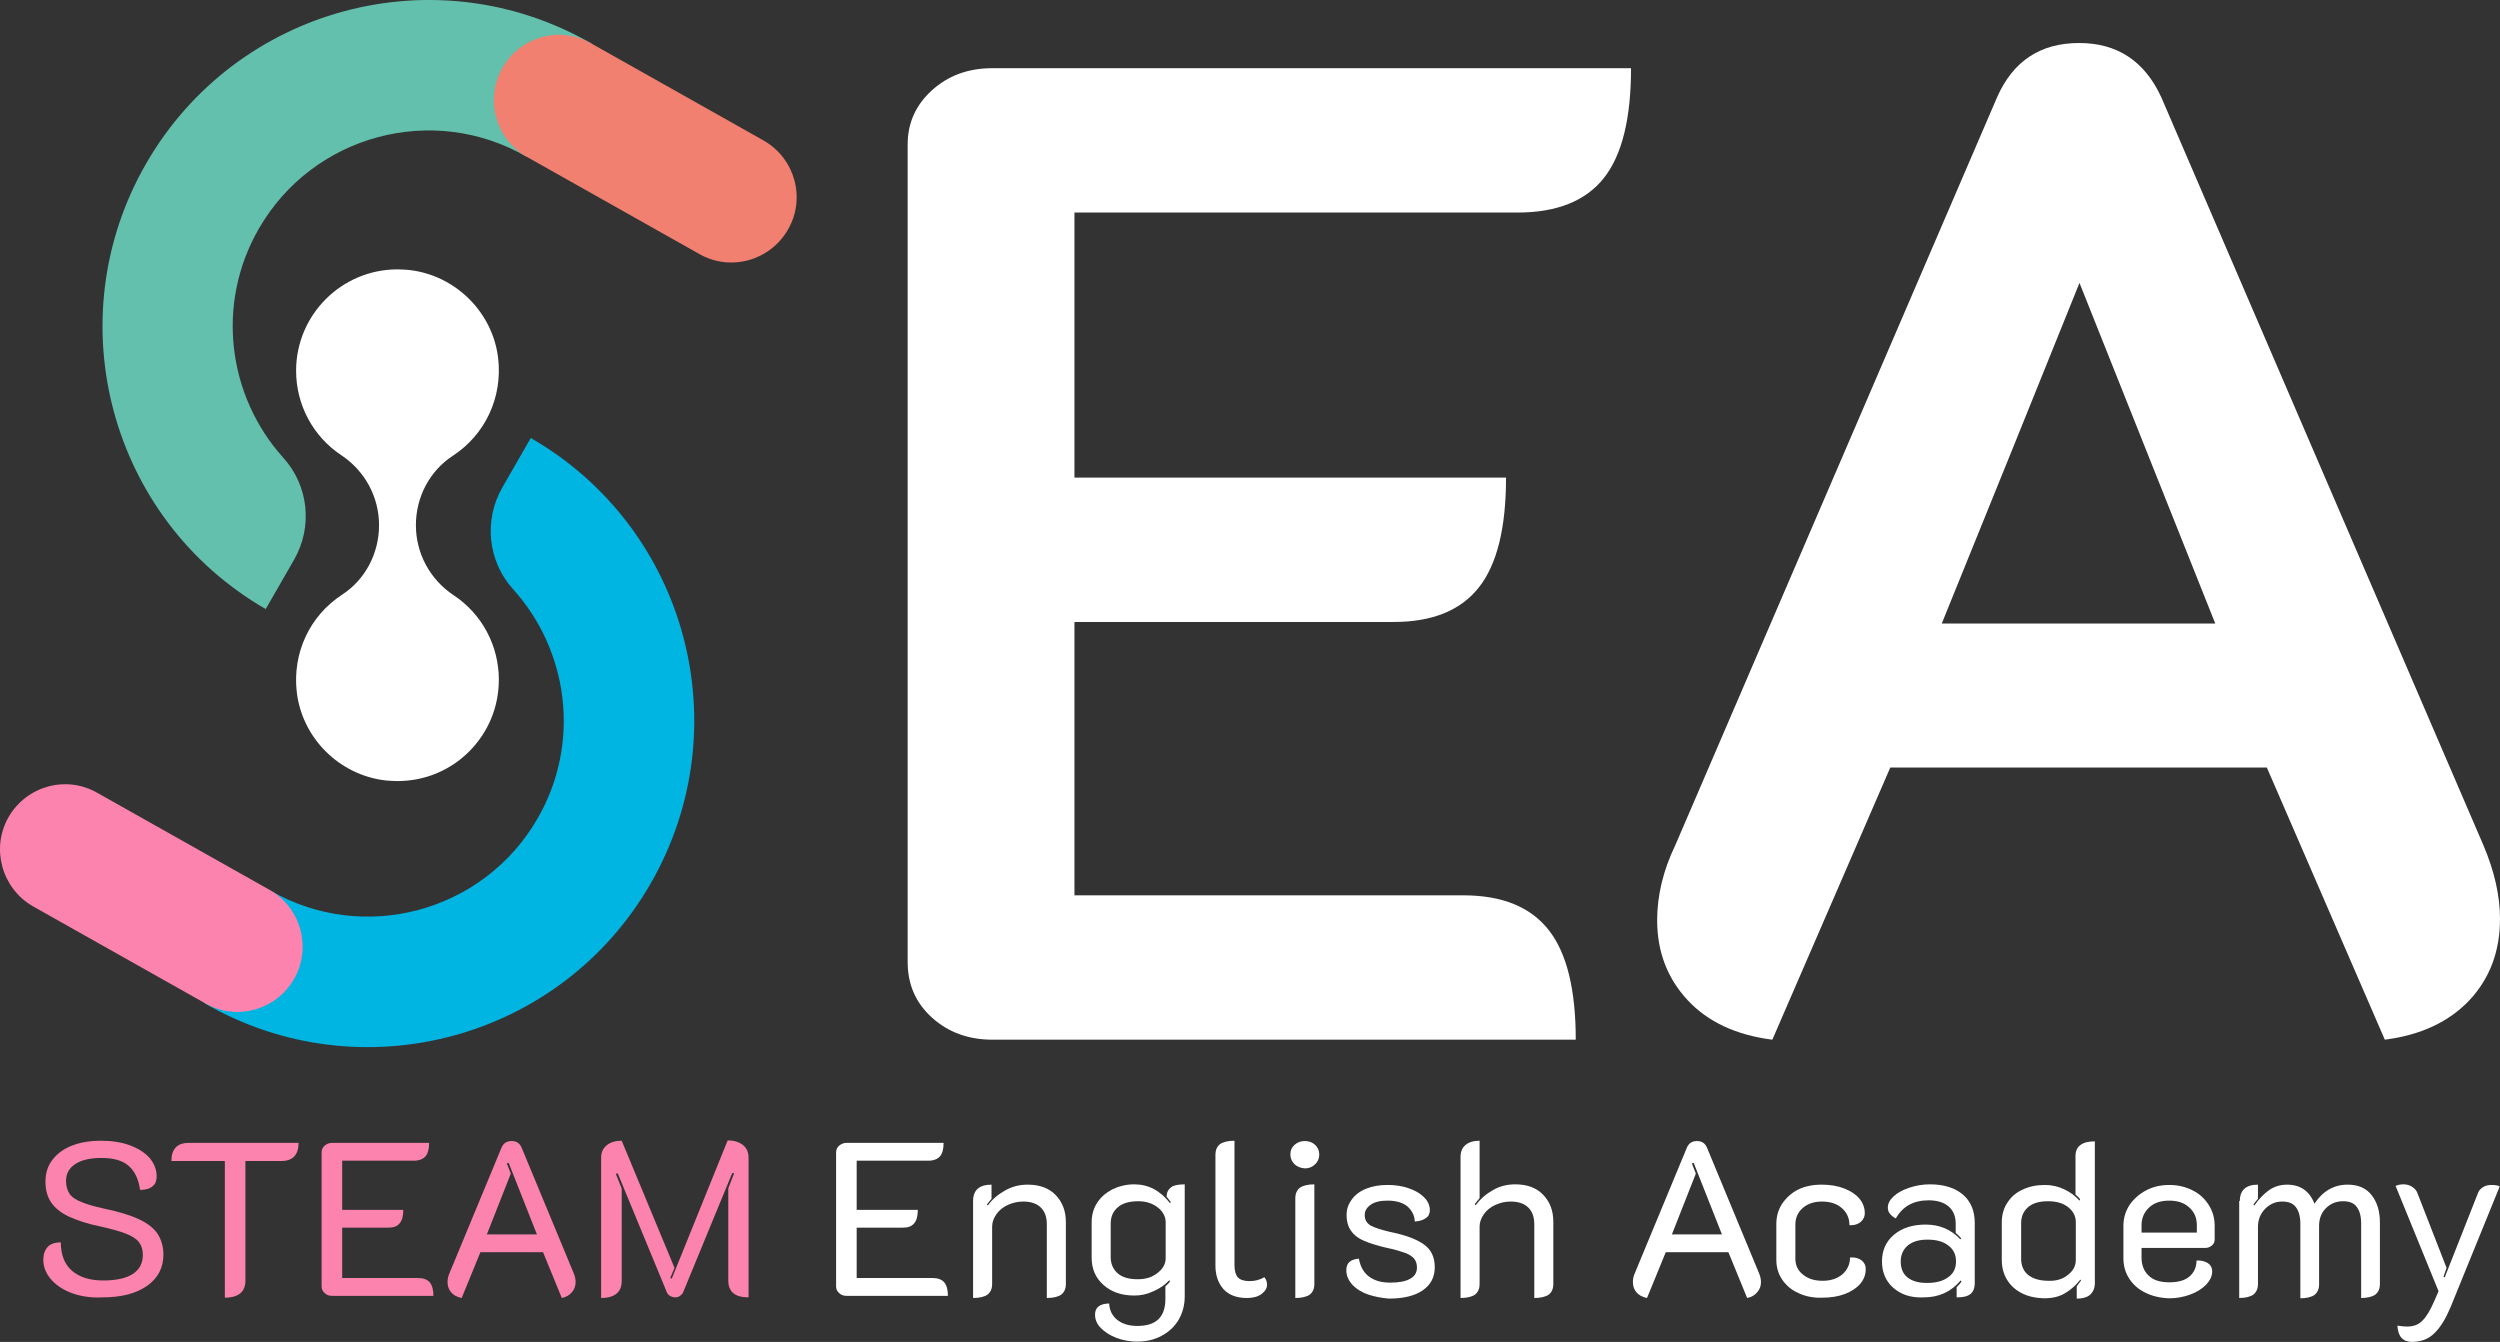
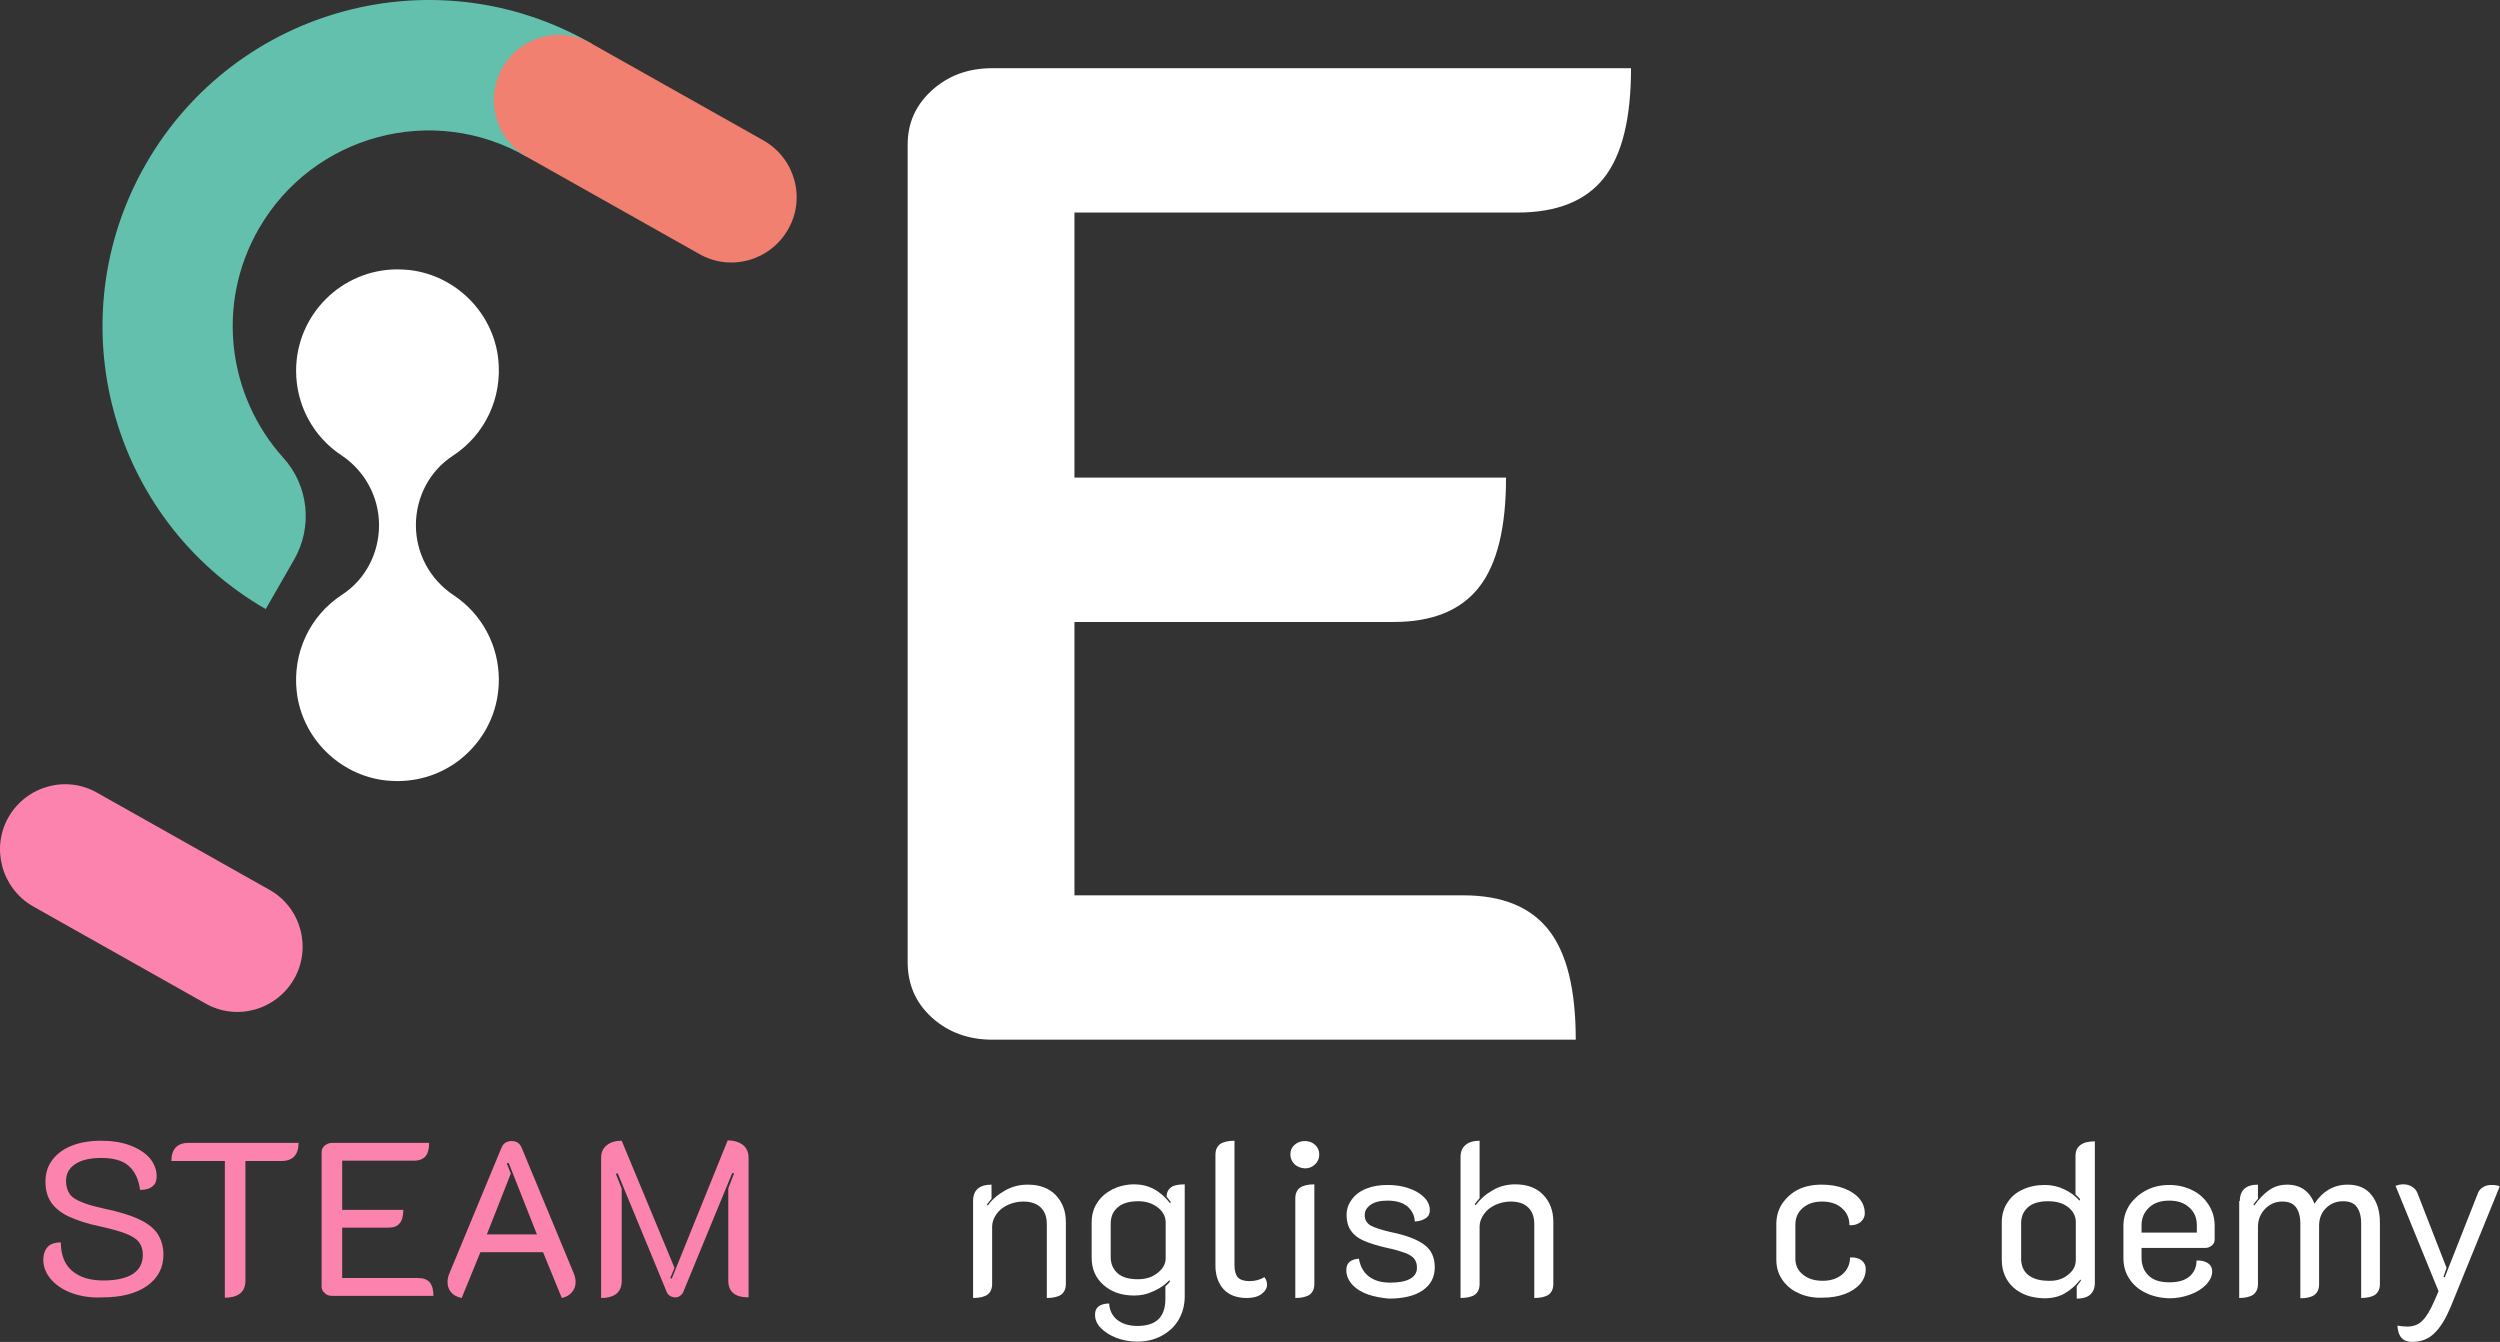
<svg xmlns="http://www.w3.org/2000/svg" width="136" height="73" viewBox="0 0 136 73" fill="none">
  <rect x="0" y="0" width="136" height="73" fill="#333333" stroke="none" />
  <path d="M49.377 7.853C49.377 6.701 49.812 5.715 50.697 4.913C51.583 4.111 52.669 3.71 53.989 3.71H88.728C88.728 6.433 88.244 8.422 87.258 9.675C86.272 10.928 84.701 11.563 82.546 11.563H58.45V25.982H81.928C81.928 28.706 81.443 30.694 80.457 31.947C79.471 33.2 77.934 33.835 75.812 33.835H58.45V48.706H79.605C81.727 48.706 83.264 49.341 84.25 50.594C85.236 51.847 85.721 53.835 85.721 56.559H53.989C52.686 56.559 51.583 56.158 50.697 55.356C49.812 54.554 49.377 53.551 49.377 52.332V7.853Z" fill="white" />
  <path d="M3.86 70.327C3.376 70.143 3.008 69.876 2.741 69.558C2.49 69.241 2.356 68.906 2.356 68.539C2.356 68.238 2.44 68.004 2.59 67.837C2.741 67.67 2.991 67.586 3.309 67.586C3.309 68.255 3.509 68.773 3.91 69.124C4.311 69.475 4.879 69.658 5.615 69.658C6.316 69.658 6.851 69.541 7.219 69.307C7.586 69.073 7.77 68.723 7.77 68.272C7.77 67.987 7.703 67.77 7.57 67.586C7.436 67.403 7.202 67.252 6.868 67.119C6.534 66.985 6.066 66.851 5.447 66.718C4.712 66.567 4.144 66.367 3.71 66.166C3.275 65.949 2.974 65.698 2.774 65.398C2.573 65.097 2.473 64.729 2.473 64.278C2.473 63.827 2.59 63.443 2.841 63.109C3.091 62.774 3.442 62.507 3.91 62.323C4.378 62.139 4.913 62.056 5.514 62.056C6.099 62.056 6.617 62.139 7.068 62.306C7.519 62.474 7.887 62.708 8.138 62.992C8.388 63.292 8.522 63.627 8.522 63.994C8.522 64.228 8.455 64.412 8.305 64.529C8.154 64.662 7.937 64.729 7.62 64.729C7.536 64.128 7.319 63.693 6.985 63.409C6.651 63.125 6.149 62.992 5.514 62.992C4.896 62.992 4.412 63.109 4.094 63.326C3.76 63.543 3.593 63.844 3.593 64.245C3.593 64.529 3.66 64.746 3.777 64.93C3.893 65.114 4.111 65.264 4.412 65.381C4.712 65.515 5.13 65.632 5.665 65.749C6.467 65.916 7.118 66.116 7.57 66.333C8.037 66.55 8.372 66.818 8.572 67.119C8.773 67.436 8.89 67.804 8.89 68.255C8.89 68.973 8.589 69.541 7.987 69.959C7.386 70.377 6.584 70.577 5.564 70.577C4.913 70.611 4.345 70.51 3.86 70.327Z" fill="#FB83AD" />
  <path d="M12.232 63.159H9.324C9.324 62.507 9.642 62.173 10.26 62.173H16.242C16.242 62.825 15.924 63.159 15.306 63.159H13.351V69.675C13.351 69.976 13.251 70.21 13.067 70.36C12.883 70.51 12.599 70.594 12.232 70.594V63.159Z" fill="#FB83AD" />
  <path d="M17.495 62.691C17.495 62.541 17.545 62.423 17.662 62.323C17.779 62.223 17.913 62.173 18.063 62.173H23.343C23.343 62.507 23.277 62.758 23.143 62.908C23.009 63.058 22.792 63.142 22.508 63.142H18.615V65.815H21.94C21.94 66.15 21.873 66.4 21.739 66.55C21.606 66.718 21.405 66.784 21.121 66.784H18.615V69.525H22.759C23.043 69.525 23.243 69.608 23.377 69.758C23.511 69.926 23.578 70.159 23.578 70.494H18.063C17.896 70.494 17.762 70.444 17.662 70.343C17.545 70.243 17.495 70.126 17.495 69.976V62.691Z" fill="#FB83AD" />
  <path d="M24.547 70.31C24.413 70.159 24.346 69.959 24.346 69.742C24.346 69.591 24.38 69.424 24.446 69.274L27.287 62.423C27.387 62.19 27.571 62.073 27.838 62.073C28.089 62.073 28.273 62.19 28.373 62.423L31.214 69.274C31.281 69.441 31.314 69.591 31.314 69.742C31.314 69.959 31.247 70.143 31.113 70.293C30.98 70.46 30.796 70.561 30.562 70.611L29.543 68.121H26.134L25.115 70.611C24.864 70.561 24.68 70.46 24.547 70.31ZM29.209 67.152L27.671 63.259L27.571 63.292L27.788 63.844L26.485 67.152H29.209Z" fill="#FB83AD" />
  <path d="M32.701 62.992C32.701 62.691 32.801 62.474 33.002 62.306C33.202 62.139 33.47 62.056 33.821 62.056L36.694 68.973L36.461 69.525L36.544 69.558L39.585 62.039C39.936 62.039 40.204 62.123 40.421 62.29C40.621 62.457 40.722 62.691 40.722 62.975V70.577C39.986 70.577 39.619 70.276 39.619 69.658V64.646L39.936 63.827L39.836 63.81L37.179 70.26C37.146 70.36 37.079 70.427 36.995 70.494C36.912 70.561 36.812 70.577 36.728 70.577C36.628 70.577 36.527 70.544 36.444 70.494C36.36 70.444 36.294 70.36 36.26 70.26L33.603 63.827L33.503 63.86L33.821 64.662V69.692C33.821 69.993 33.72 70.226 33.536 70.377C33.353 70.527 33.069 70.611 32.701 70.611V62.992Z" fill="#FB83AD" />
-   <path d="M45.484 62.691C45.484 62.541 45.534 62.423 45.651 62.323C45.768 62.223 45.902 62.173 46.052 62.173H51.332C51.332 62.507 51.265 62.758 51.132 62.908C50.998 63.058 50.781 63.142 50.497 63.142H46.603V65.815H49.929C49.929 66.15 49.862 66.4 49.728 66.55C49.594 66.718 49.394 66.784 49.11 66.784H46.603V69.525H50.747C51.031 69.525 51.232 69.608 51.366 69.758C51.499 69.926 51.566 70.159 51.566 70.494H46.052C45.885 70.494 45.751 70.444 45.651 70.343C45.534 70.243 45.484 70.126 45.484 69.976V62.691Z" fill="white" />
  <path d="M52.936 65.331C52.936 64.746 53.27 64.445 53.939 64.445V65.214C53.872 65.281 53.788 65.398 53.688 65.531L53.738 65.581C53.972 65.247 54.29 64.98 54.674 64.763C55.058 64.546 55.459 64.445 55.911 64.445C56.546 64.445 57.064 64.629 57.431 65.013C57.799 65.398 57.983 65.882 57.983 66.484V69.842C57.983 70.109 57.899 70.293 57.732 70.427C57.565 70.544 57.297 70.611 56.947 70.611V66.601C56.947 66.216 56.846 65.916 56.629 65.698C56.412 65.481 56.094 65.364 55.66 65.364C55.359 65.364 55.092 65.431 54.825 65.548C54.574 65.665 54.357 65.832 54.206 66.049C54.056 66.266 53.972 66.484 53.972 66.734V69.842C53.972 70.109 53.889 70.293 53.722 70.427C53.555 70.544 53.287 70.611 52.936 70.611V65.331Z" fill="white" />
  <path d="M60.74 72.783C60.389 72.649 60.105 72.465 59.888 72.248C59.67 72.031 59.57 71.78 59.57 71.513C59.57 71.312 59.637 71.162 59.771 71.062C59.904 70.962 60.105 70.911 60.339 70.911C60.355 71.279 60.506 71.58 60.773 71.797C61.041 72.014 61.408 72.131 61.876 72.131C62.895 72.131 63.397 71.647 63.397 70.661V69.976C63.514 69.876 63.597 69.792 63.647 69.708L63.614 69.642C63.38 69.892 63.096 70.093 62.745 70.243C62.394 70.41 62.06 70.477 61.709 70.477C61.024 70.477 60.472 70.293 60.038 69.909C59.603 69.525 59.386 69.04 59.386 68.422V66.5C59.386 66.099 59.486 65.732 59.687 65.431C59.888 65.114 60.172 64.88 60.523 64.696C60.873 64.529 61.274 64.428 61.692 64.428C62.477 64.428 63.112 64.763 63.647 65.448L63.697 65.398L63.463 65.097C63.463 64.88 63.547 64.713 63.697 64.596C63.848 64.479 64.098 64.428 64.449 64.428V70.527C64.449 70.995 64.332 71.429 64.115 71.797C63.898 72.165 63.597 72.449 63.196 72.666C62.795 72.883 62.361 72.983 61.859 72.983C61.475 72.983 61.091 72.916 60.74 72.783ZM62.979 69.241C63.28 69.007 63.413 68.739 63.413 68.439V66.5C63.413 66.183 63.263 65.899 62.979 65.682C62.695 65.465 62.344 65.347 61.926 65.347C61.458 65.347 61.074 65.448 60.823 65.665C60.556 65.882 60.422 66.183 60.422 66.567V68.388C60.422 68.756 60.556 69.057 60.807 69.274C61.057 69.491 61.425 69.591 61.893 69.591C62.344 69.591 62.695 69.475 62.979 69.241Z" fill="white" />
  <path d="M66.555 70.126C66.271 69.809 66.12 69.374 66.12 68.856V62.825C66.12 62.557 66.204 62.373 66.371 62.24C66.538 62.123 66.805 62.056 67.156 62.056V68.823C67.156 69.14 67.223 69.358 67.34 69.491C67.474 69.625 67.674 69.692 67.975 69.692C68.276 69.692 68.543 69.625 68.777 69.475C68.877 69.591 68.927 69.725 68.927 69.892C68.927 70.076 68.827 70.243 68.627 70.394C68.426 70.544 68.159 70.611 67.825 70.611C67.273 70.611 66.839 70.444 66.555 70.126Z" fill="white" />
  <path d="M70.431 63.343C70.281 63.192 70.197 63.025 70.197 62.808C70.197 62.591 70.264 62.423 70.431 62.273C70.582 62.139 70.766 62.073 70.983 62.073C71.2 62.073 71.384 62.139 71.534 62.273C71.684 62.407 71.768 62.591 71.768 62.808C71.768 63.025 71.684 63.209 71.534 63.343C71.384 63.493 71.2 63.56 70.983 63.56C70.766 63.543 70.582 63.476 70.431 63.343ZM70.465 65.197C70.465 64.93 70.548 64.746 70.715 64.612C70.882 64.495 71.15 64.428 71.501 64.428V69.842C71.501 70.109 71.417 70.293 71.25 70.427C71.083 70.544 70.816 70.611 70.465 70.611V65.197Z" fill="white" />
  <path d="M74.442 70.427C74.091 70.31 73.79 70.126 73.573 69.892C73.356 69.658 73.239 69.391 73.239 69.09C73.239 68.706 73.472 68.505 73.924 68.472C74.007 68.923 74.191 69.241 74.492 69.458C74.793 69.675 75.16 69.775 75.628 69.775C76.096 69.775 76.447 69.708 76.697 69.575C76.948 69.441 77.082 69.241 77.082 68.957C77.082 68.756 77.032 68.606 76.931 68.472C76.831 68.355 76.664 68.238 76.43 68.154C76.196 68.071 75.879 67.971 75.461 67.887C74.943 67.77 74.525 67.637 74.208 67.503C73.89 67.369 73.656 67.185 73.506 66.968C73.339 66.751 73.255 66.45 73.255 66.083C73.255 65.765 73.356 65.498 73.539 65.247C73.723 64.997 73.99 64.796 74.325 64.662C74.659 64.529 75.043 64.462 75.478 64.462C75.879 64.462 76.246 64.512 76.597 64.629C76.948 64.746 77.232 64.896 77.449 65.114C77.667 65.314 77.784 65.565 77.784 65.832C77.784 66.016 77.717 66.166 77.566 66.266C77.416 66.367 77.232 66.434 76.965 66.45C76.948 66.099 76.798 65.832 76.547 65.615C76.296 65.414 75.929 65.314 75.478 65.314C75.093 65.314 74.793 65.381 74.575 65.531C74.358 65.682 74.241 65.865 74.241 66.099C74.241 66.35 74.341 66.534 74.559 66.668C74.776 66.784 75.127 66.901 75.628 67.018C76.463 67.185 77.082 67.419 77.466 67.703C77.867 67.987 78.051 68.405 78.051 68.94C78.051 69.475 77.834 69.892 77.399 70.193C76.965 70.494 76.347 70.644 75.561 70.644C75.177 70.611 74.793 70.544 74.442 70.427Z" fill="white" />
  <path d="M79.454 62.941C79.454 62.657 79.538 62.44 79.722 62.29C79.889 62.139 80.156 62.056 80.49 62.056V65.18C80.374 65.314 80.29 65.414 80.223 65.515L80.273 65.565C80.524 65.231 80.825 64.963 81.209 64.746C81.577 64.529 81.994 64.428 82.429 64.428C83.064 64.428 83.582 64.612 83.949 64.997C84.317 65.381 84.501 65.865 84.501 66.467V69.842C84.501 70.109 84.417 70.293 84.25 70.427C84.083 70.544 83.816 70.611 83.465 70.611V66.601C83.465 66.216 83.365 65.916 83.147 65.698C82.93 65.481 82.613 65.364 82.178 65.364C81.877 65.364 81.61 65.431 81.343 65.548C81.092 65.665 80.875 65.832 80.725 66.049C80.574 66.266 80.49 66.484 80.49 66.734V69.842C80.49 70.109 80.407 70.293 80.24 70.427C80.073 70.544 79.805 70.611 79.454 70.611V62.941Z" fill="white" />
-   <path d="M89.029 70.31C88.895 70.159 88.829 69.959 88.829 69.742C88.829 69.591 88.862 69.424 88.929 69.274L91.77 62.423C91.87 62.19 92.054 62.073 92.321 62.073C92.572 62.073 92.755 62.19 92.856 62.423L95.696 69.274C95.763 69.441 95.797 69.591 95.797 69.742C95.797 69.959 95.73 70.143 95.596 70.293C95.462 70.46 95.279 70.561 95.045 70.611L94.025 68.121H90.617L89.597 70.611C89.347 70.561 89.163 70.46 89.029 70.31ZM93.674 67.152L92.137 63.259L92.037 63.292L92.254 63.844L90.951 67.152H93.674Z" fill="white" />
  <path d="M97.835 70.343C97.451 70.176 97.167 69.926 96.95 69.608C96.732 69.291 96.632 68.923 96.632 68.522V66.601C96.632 66.183 96.732 65.815 96.95 65.481C97.167 65.164 97.451 64.896 97.818 64.713C98.186 64.529 98.621 64.445 99.105 64.445C99.556 64.445 99.957 64.512 100.308 64.646C100.659 64.779 100.943 64.963 101.144 65.197C101.344 65.431 101.444 65.698 101.444 65.999C101.444 66.2 101.361 66.35 101.211 66.484C101.06 66.601 100.86 66.668 100.609 66.651C100.609 66.266 100.475 65.966 100.191 65.715C99.924 65.481 99.556 65.364 99.122 65.364C98.687 65.364 98.336 65.481 98.069 65.715C97.802 65.949 97.668 66.25 97.668 66.617V68.472C97.668 68.823 97.802 69.124 98.086 69.341C98.37 69.575 98.721 69.675 99.155 69.675C99.59 69.675 99.941 69.558 100.225 69.324C100.492 69.09 100.642 68.773 100.642 68.405C100.893 68.388 101.094 68.439 101.261 68.555C101.411 68.672 101.495 68.823 101.495 69.04C101.495 69.341 101.394 69.608 101.194 69.842C100.993 70.076 100.709 70.26 100.358 70.394C100.007 70.527 99.59 70.594 99.138 70.594C98.654 70.611 98.219 70.527 97.835 70.343Z" fill="white" />
-   <path d="M102.998 70.059C102.581 69.692 102.38 69.207 102.38 68.622C102.38 68.021 102.597 67.536 103.032 67.169C103.466 66.801 104.051 66.617 104.753 66.617C105.522 66.617 106.14 66.885 106.641 67.419L106.691 67.369C106.608 67.269 106.507 67.169 106.39 67.069V66.567C106.39 66.166 106.257 65.849 106.006 65.632C105.756 65.414 105.388 65.297 104.92 65.297C104.085 65.297 103.5 65.632 103.132 66.283C102.998 66.216 102.898 66.133 102.815 66.032C102.731 65.932 102.698 65.815 102.698 65.698C102.698 65.481 102.798 65.281 103.015 65.08C103.232 64.88 103.516 64.729 103.867 64.612C104.218 64.495 104.586 64.428 104.987 64.428C105.739 64.428 106.34 64.612 106.775 64.98C107.209 65.347 107.426 65.865 107.426 66.534V69.792C107.426 70.076 107.343 70.276 107.193 70.394C107.025 70.527 106.792 70.577 106.441 70.577V70.026C106.608 69.859 106.691 69.742 106.708 69.708L106.658 69.658C106.14 70.276 105.471 70.577 104.653 70.577C103.968 70.611 103.416 70.427 102.998 70.059ZM105.989 69.475C106.274 69.274 106.407 68.99 106.407 68.622C106.407 68.255 106.274 67.971 105.989 67.754C105.705 67.536 105.338 67.436 104.853 67.436C104.402 67.436 104.051 67.536 103.784 67.754C103.533 67.971 103.399 68.255 103.399 68.622C103.399 68.99 103.516 69.291 103.767 69.491C104.018 69.692 104.369 69.792 104.82 69.792C105.321 69.792 105.705 69.692 105.989 69.475Z" fill="white" />
  <path d="M109.532 70.043C109.114 69.658 108.897 69.157 108.897 68.539V66.5C108.897 66.099 108.997 65.732 109.198 65.431C109.398 65.114 109.666 64.88 110.033 64.713C110.384 64.546 110.785 64.462 111.253 64.462C111.621 64.462 111.972 64.546 112.289 64.696C112.606 64.846 112.891 65.047 113.124 65.314L113.158 65.247C113.108 65.164 113.024 65.08 112.907 64.98V62.891C112.907 62.624 112.991 62.423 113.175 62.29C113.342 62.156 113.609 62.089 113.96 62.089V69.792C113.96 70.059 113.876 70.26 113.726 70.41C113.576 70.561 113.325 70.644 112.974 70.644V69.976C113.091 69.825 113.158 69.725 113.208 69.658L113.175 69.608C112.924 69.926 112.64 70.176 112.322 70.36C112.005 70.544 111.637 70.627 111.203 70.627C110.518 70.611 109.966 70.427 109.532 70.043ZM112.49 69.358C112.774 69.14 112.924 68.873 112.924 68.539V66.484C112.924 66.166 112.79 65.899 112.523 65.682C112.256 65.465 111.888 65.347 111.42 65.347C110.952 65.347 110.585 65.448 110.334 65.665C110.083 65.882 109.95 66.166 109.95 66.534V68.472C109.95 68.856 110.083 69.157 110.334 69.358C110.585 69.558 110.952 69.675 111.437 69.675C111.838 69.692 112.205 69.591 112.49 69.358Z" fill="white" />
  <path d="M116.717 70.327C116.333 70.143 116.032 69.876 115.831 69.558C115.614 69.224 115.514 68.856 115.514 68.439V66.684C115.514 66.266 115.631 65.882 115.848 65.548C116.082 65.214 116.383 64.947 116.767 64.746C117.152 64.546 117.569 64.462 118.02 64.462C118.472 64.462 118.889 64.562 119.257 64.746C119.641 64.93 119.925 65.197 120.143 65.531C120.36 65.865 120.477 66.25 120.477 66.668V67.436C120.477 67.57 120.427 67.67 120.326 67.754C120.226 67.837 120.109 67.887 119.975 67.887H116.5V68.422C116.5 68.823 116.634 69.157 116.884 69.391C117.135 69.642 117.519 69.758 118.004 69.758C118.488 69.758 118.856 69.658 119.107 69.441C119.357 69.224 119.491 68.94 119.491 68.572C119.725 68.555 119.925 68.606 120.092 68.706C120.26 68.806 120.343 68.973 120.343 69.174C120.343 69.424 120.226 69.658 120.009 69.892C119.792 70.109 119.508 70.293 119.14 70.427C118.772 70.561 118.405 70.627 118.004 70.627C117.519 70.611 117.085 70.51 116.717 70.327ZM119.508 67.052V66.651C119.508 66.25 119.374 65.932 119.09 65.682C118.822 65.431 118.455 65.314 118.004 65.314C117.553 65.314 117.185 65.431 116.918 65.682C116.65 65.932 116.5 66.25 116.5 66.651V67.052H119.508Z" fill="white" />
  <path d="M121.847 65.331C121.847 64.746 122.181 64.445 122.833 64.445V65.214C122.733 65.331 122.649 65.431 122.582 65.531L122.632 65.581C122.883 65.231 123.15 64.947 123.434 64.746C123.718 64.546 124.053 64.445 124.42 64.445C125.139 64.445 125.64 64.796 125.907 65.481C126.359 64.796 126.96 64.445 127.712 64.445C128.28 64.445 128.715 64.629 129.015 65.013C129.316 65.398 129.467 65.882 129.467 66.5V69.842C129.467 70.109 129.383 70.293 129.216 70.427C129.049 70.544 128.781 70.611 128.447 70.611V66.55C128.447 66.166 128.364 65.865 128.213 65.665C128.063 65.448 127.812 65.347 127.461 65.347C127.11 65.347 126.793 65.465 126.542 65.715C126.292 65.949 126.158 66.283 126.158 66.684V69.859C126.158 70.126 126.074 70.31 125.907 70.444C125.74 70.561 125.49 70.627 125.139 70.627V66.567C125.139 66.183 125.055 65.882 124.905 65.682C124.754 65.465 124.504 65.364 124.153 65.364C123.785 65.364 123.484 65.498 123.217 65.765C122.966 66.032 122.833 66.35 122.833 66.734V69.842C122.833 70.109 122.749 70.293 122.582 70.427C122.415 70.544 122.148 70.611 121.813 70.611V65.331H121.847Z" fill="white" />
  <path d="M130.419 72.114C130.653 72.148 130.82 72.165 130.937 72.165C131.288 72.165 131.572 72.064 131.772 71.847C131.99 71.647 132.207 71.279 132.424 70.778L132.658 70.243L130.319 64.512C130.369 64.495 130.452 64.462 130.536 64.445C130.619 64.428 130.703 64.428 130.77 64.428C130.937 64.428 131.087 64.479 131.221 64.562C131.355 64.646 131.455 64.763 131.505 64.896L133.093 68.973L132.925 69.458L132.992 69.491L134.797 64.913C134.847 64.763 134.947 64.662 135.081 64.579C135.215 64.495 135.365 64.462 135.532 64.462C135.599 64.462 135.683 64.462 135.783 64.479C135.866 64.495 135.95 64.512 135.983 64.546L133.31 71.112C133.042 71.747 132.758 72.215 132.424 72.532C132.107 72.85 131.689 73 131.188 73C130.703 72.983 130.452 72.699 130.419 72.114Z" fill="white" />
-   <path d="M135.098 45.982L117.569 5.28C116.667 3.325 115.18 2.34 113.108 2.34C110.986 2.34 109.515 3.325 108.646 5.28L91.135 45.982C90.483 47.336 90.149 48.706 90.149 50.059C90.149 51.764 90.7 53.217 91.803 54.403C92.906 55.59 94.443 56.308 96.415 56.559L102.831 41.755H123.317L129.734 56.559C131.689 56.308 133.226 55.59 134.346 54.403C135.449 53.217 136 51.747 136 49.992C136 48.722 135.699 47.403 135.098 45.982ZM105.639 33.902L109.498 24.378L113.124 15.389L120.51 33.919H105.639V33.902Z" fill="white" />
-   <path d="M28.874 23.827L27.337 26.5C26.301 28.288 26.535 30.544 27.922 32.064C30.93 35.406 31.615 40.418 29.242 44.529C26.301 49.625 19.784 51.379 14.688 48.438L11.146 54.587C19.634 59.483 30.495 56.575 35.391 48.071C40.287 39.566 37.38 28.722 28.874 23.827Z" fill="#00B5E2" />
  <path d="M15.991 53.267C15.005 54.971 12.833 55.556 11.146 54.571L1.771 49.291C0.084 48.305 -0.501 46.133 0.468 44.445C1.454 42.741 3.626 42.156 5.314 43.142L14.688 48.422C15.54 48.906 16.108 49.708 16.342 50.577C16.576 51.463 16.476 52.432 15.991 53.267Z" fill="#FB83AD" />
  <path d="M14.454 33.133L15.991 30.46C17.027 28.672 16.793 26.417 15.406 24.896C12.399 21.555 11.714 16.542 14.086 12.432C17.027 7.336 23.544 5.581 28.64 8.522L32.183 2.373C23.694 -2.523 12.85 0.401 7.954 8.889C3.058 17.377 5.965 28.238 14.454 33.133Z" fill="#63C0AD" />
  <path d="M27.337 3.676C28.323 1.972 30.495 1.387 32.183 2.373L41.557 7.653C43.261 8.639 43.846 10.811 42.86 12.498C41.874 14.203 39.702 14.787 38.015 13.802L28.64 8.522C27.788 8.037 27.22 7.235 26.986 6.366C26.752 5.498 26.853 4.528 27.337 3.676Z" fill="#F18070" />
  <path d="M21.622 42.49C21.422 42.49 21.205 42.474 20.988 42.457C18.464 42.173 16.426 40.151 16.142 37.628C15.908 35.523 16.843 33.501 18.615 32.348C19.868 31.529 20.62 30.109 20.62 28.572C20.62 27.035 19.851 25.615 18.565 24.762C17.027 23.743 16.108 22.022 16.108 20.168C16.108 17.127 18.581 14.654 21.622 14.654C21.823 14.654 22.04 14.671 22.257 14.687C24.781 14.971 26.819 16.993 27.103 19.516C27.337 21.621 26.401 23.643 24.63 24.796C23.377 25.615 22.625 27.035 22.625 28.572C22.625 30.109 23.394 31.529 24.68 32.382C26.218 33.401 27.137 35.122 27.137 36.976C27.137 38.447 26.569 39.834 25.516 40.886C24.48 41.922 23.093 42.49 21.622 42.49Z" fill="white" />
</svg>